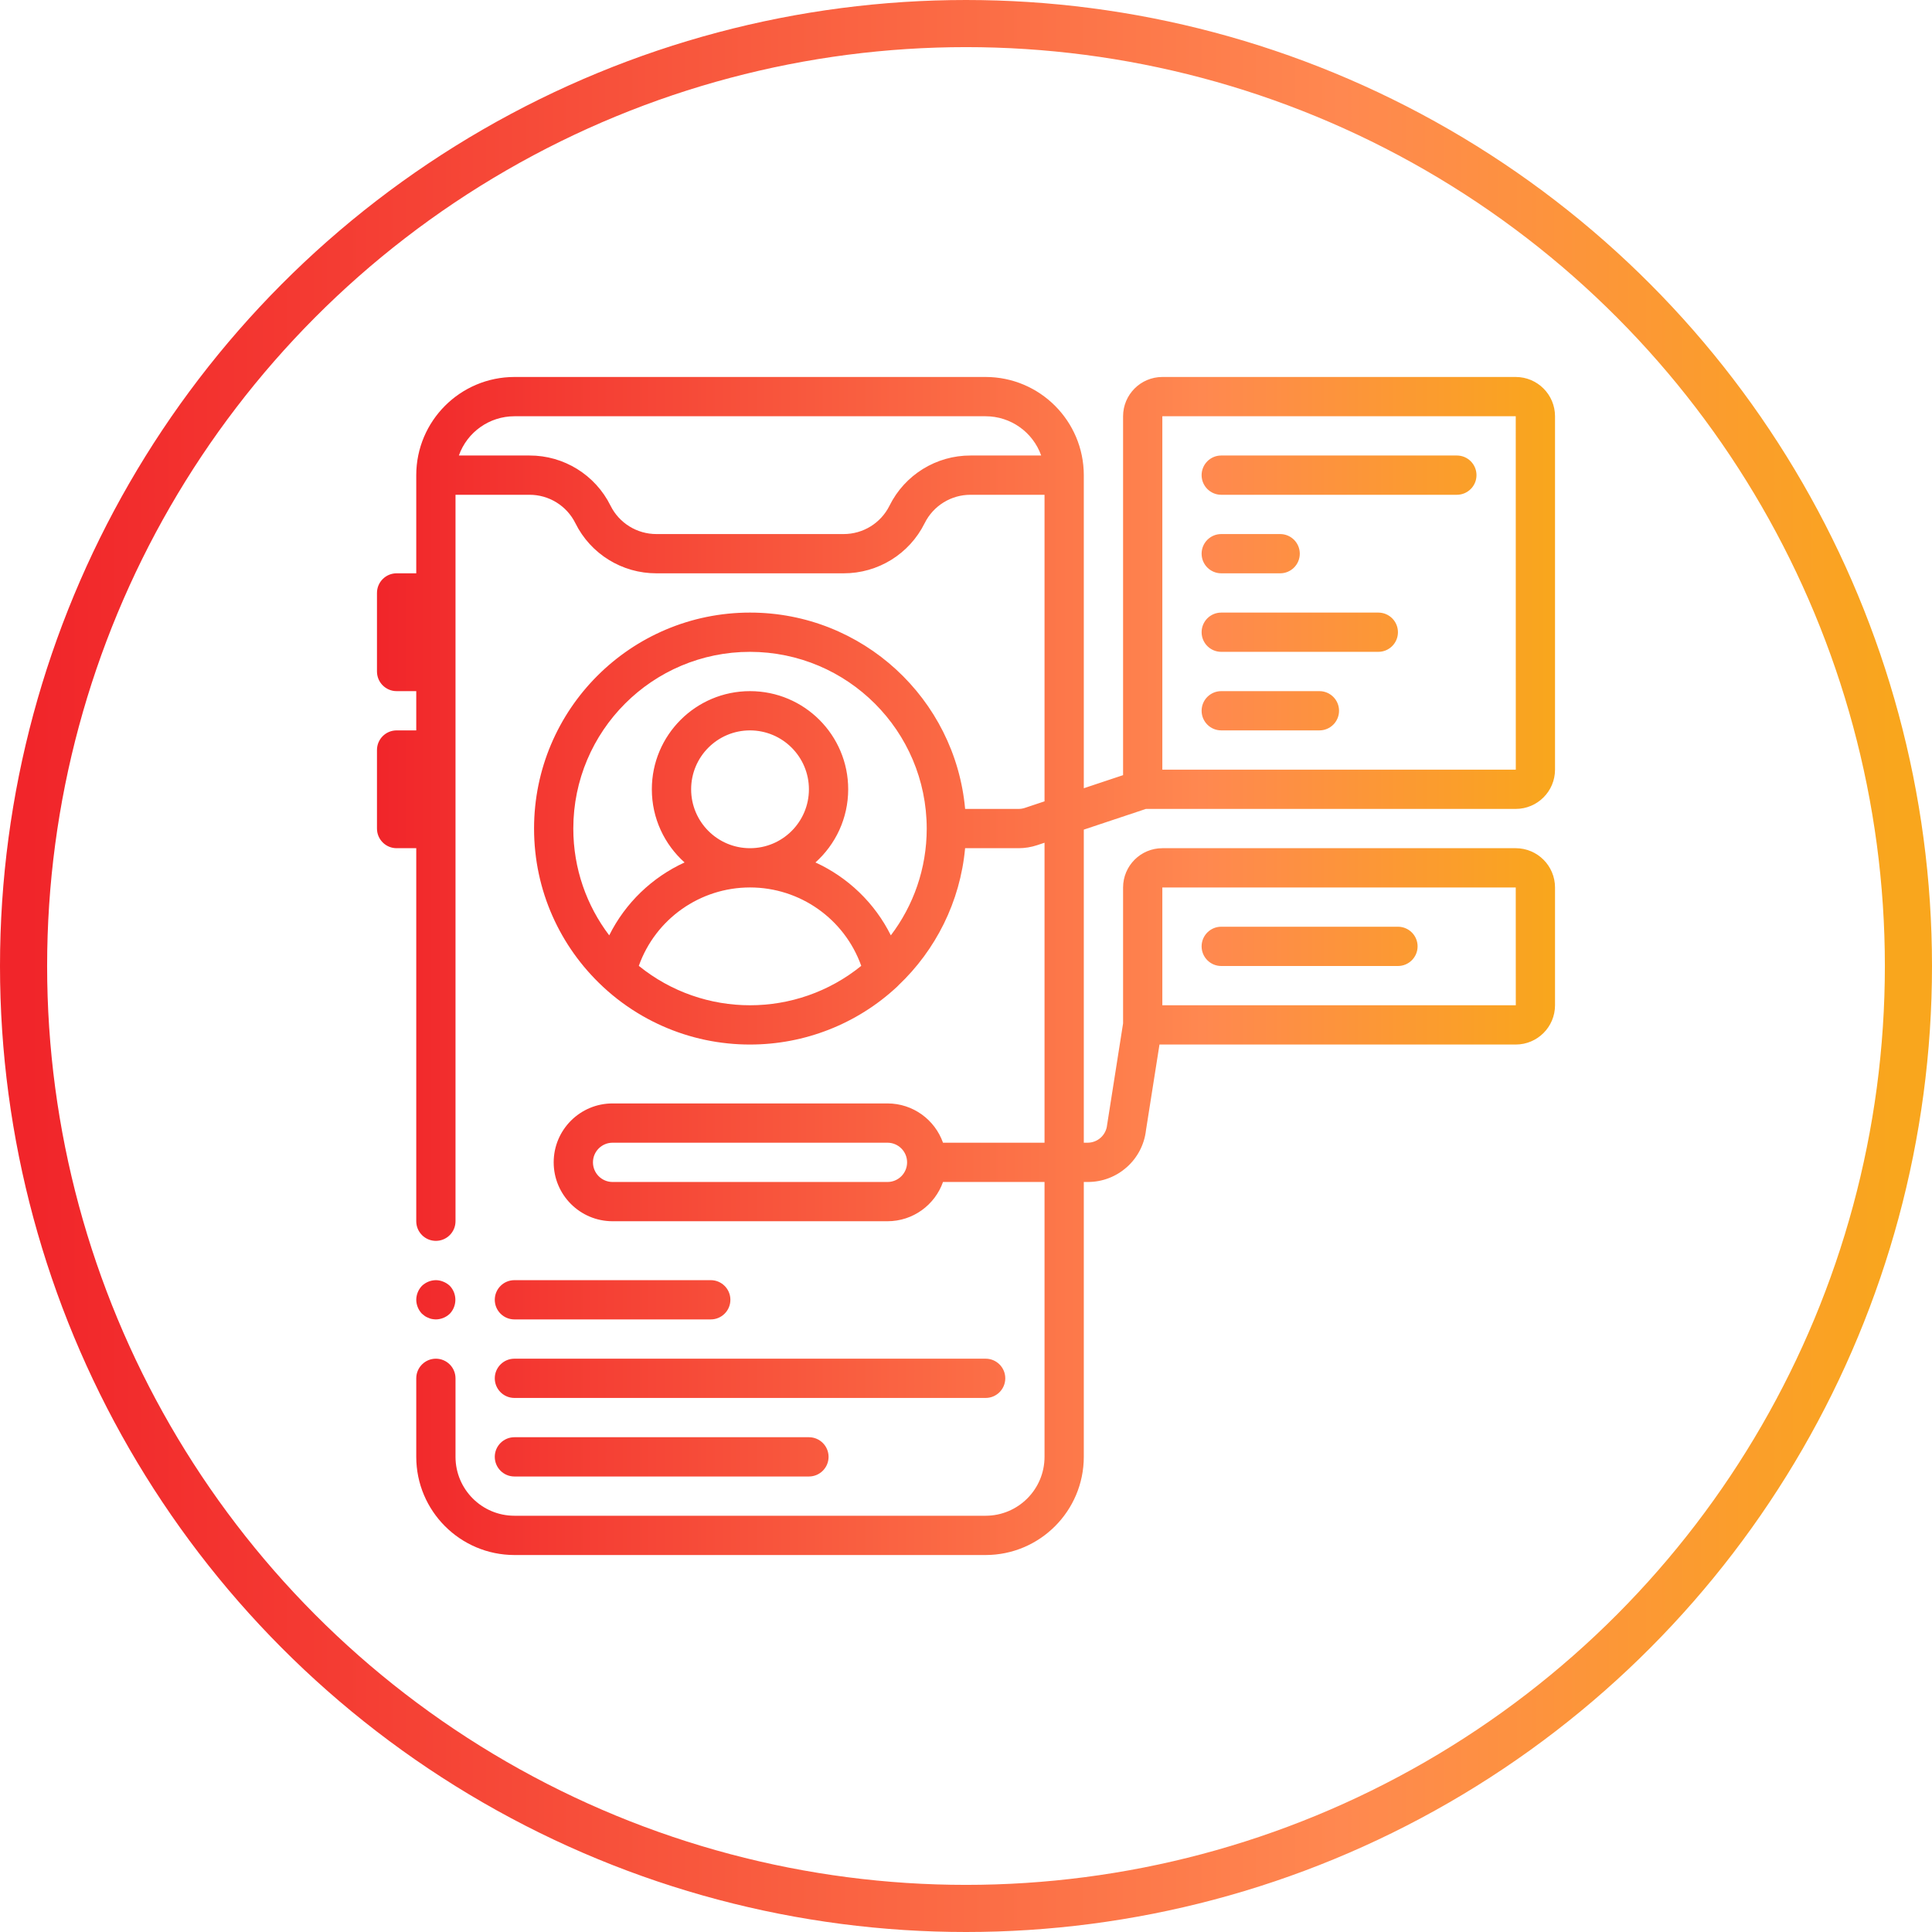
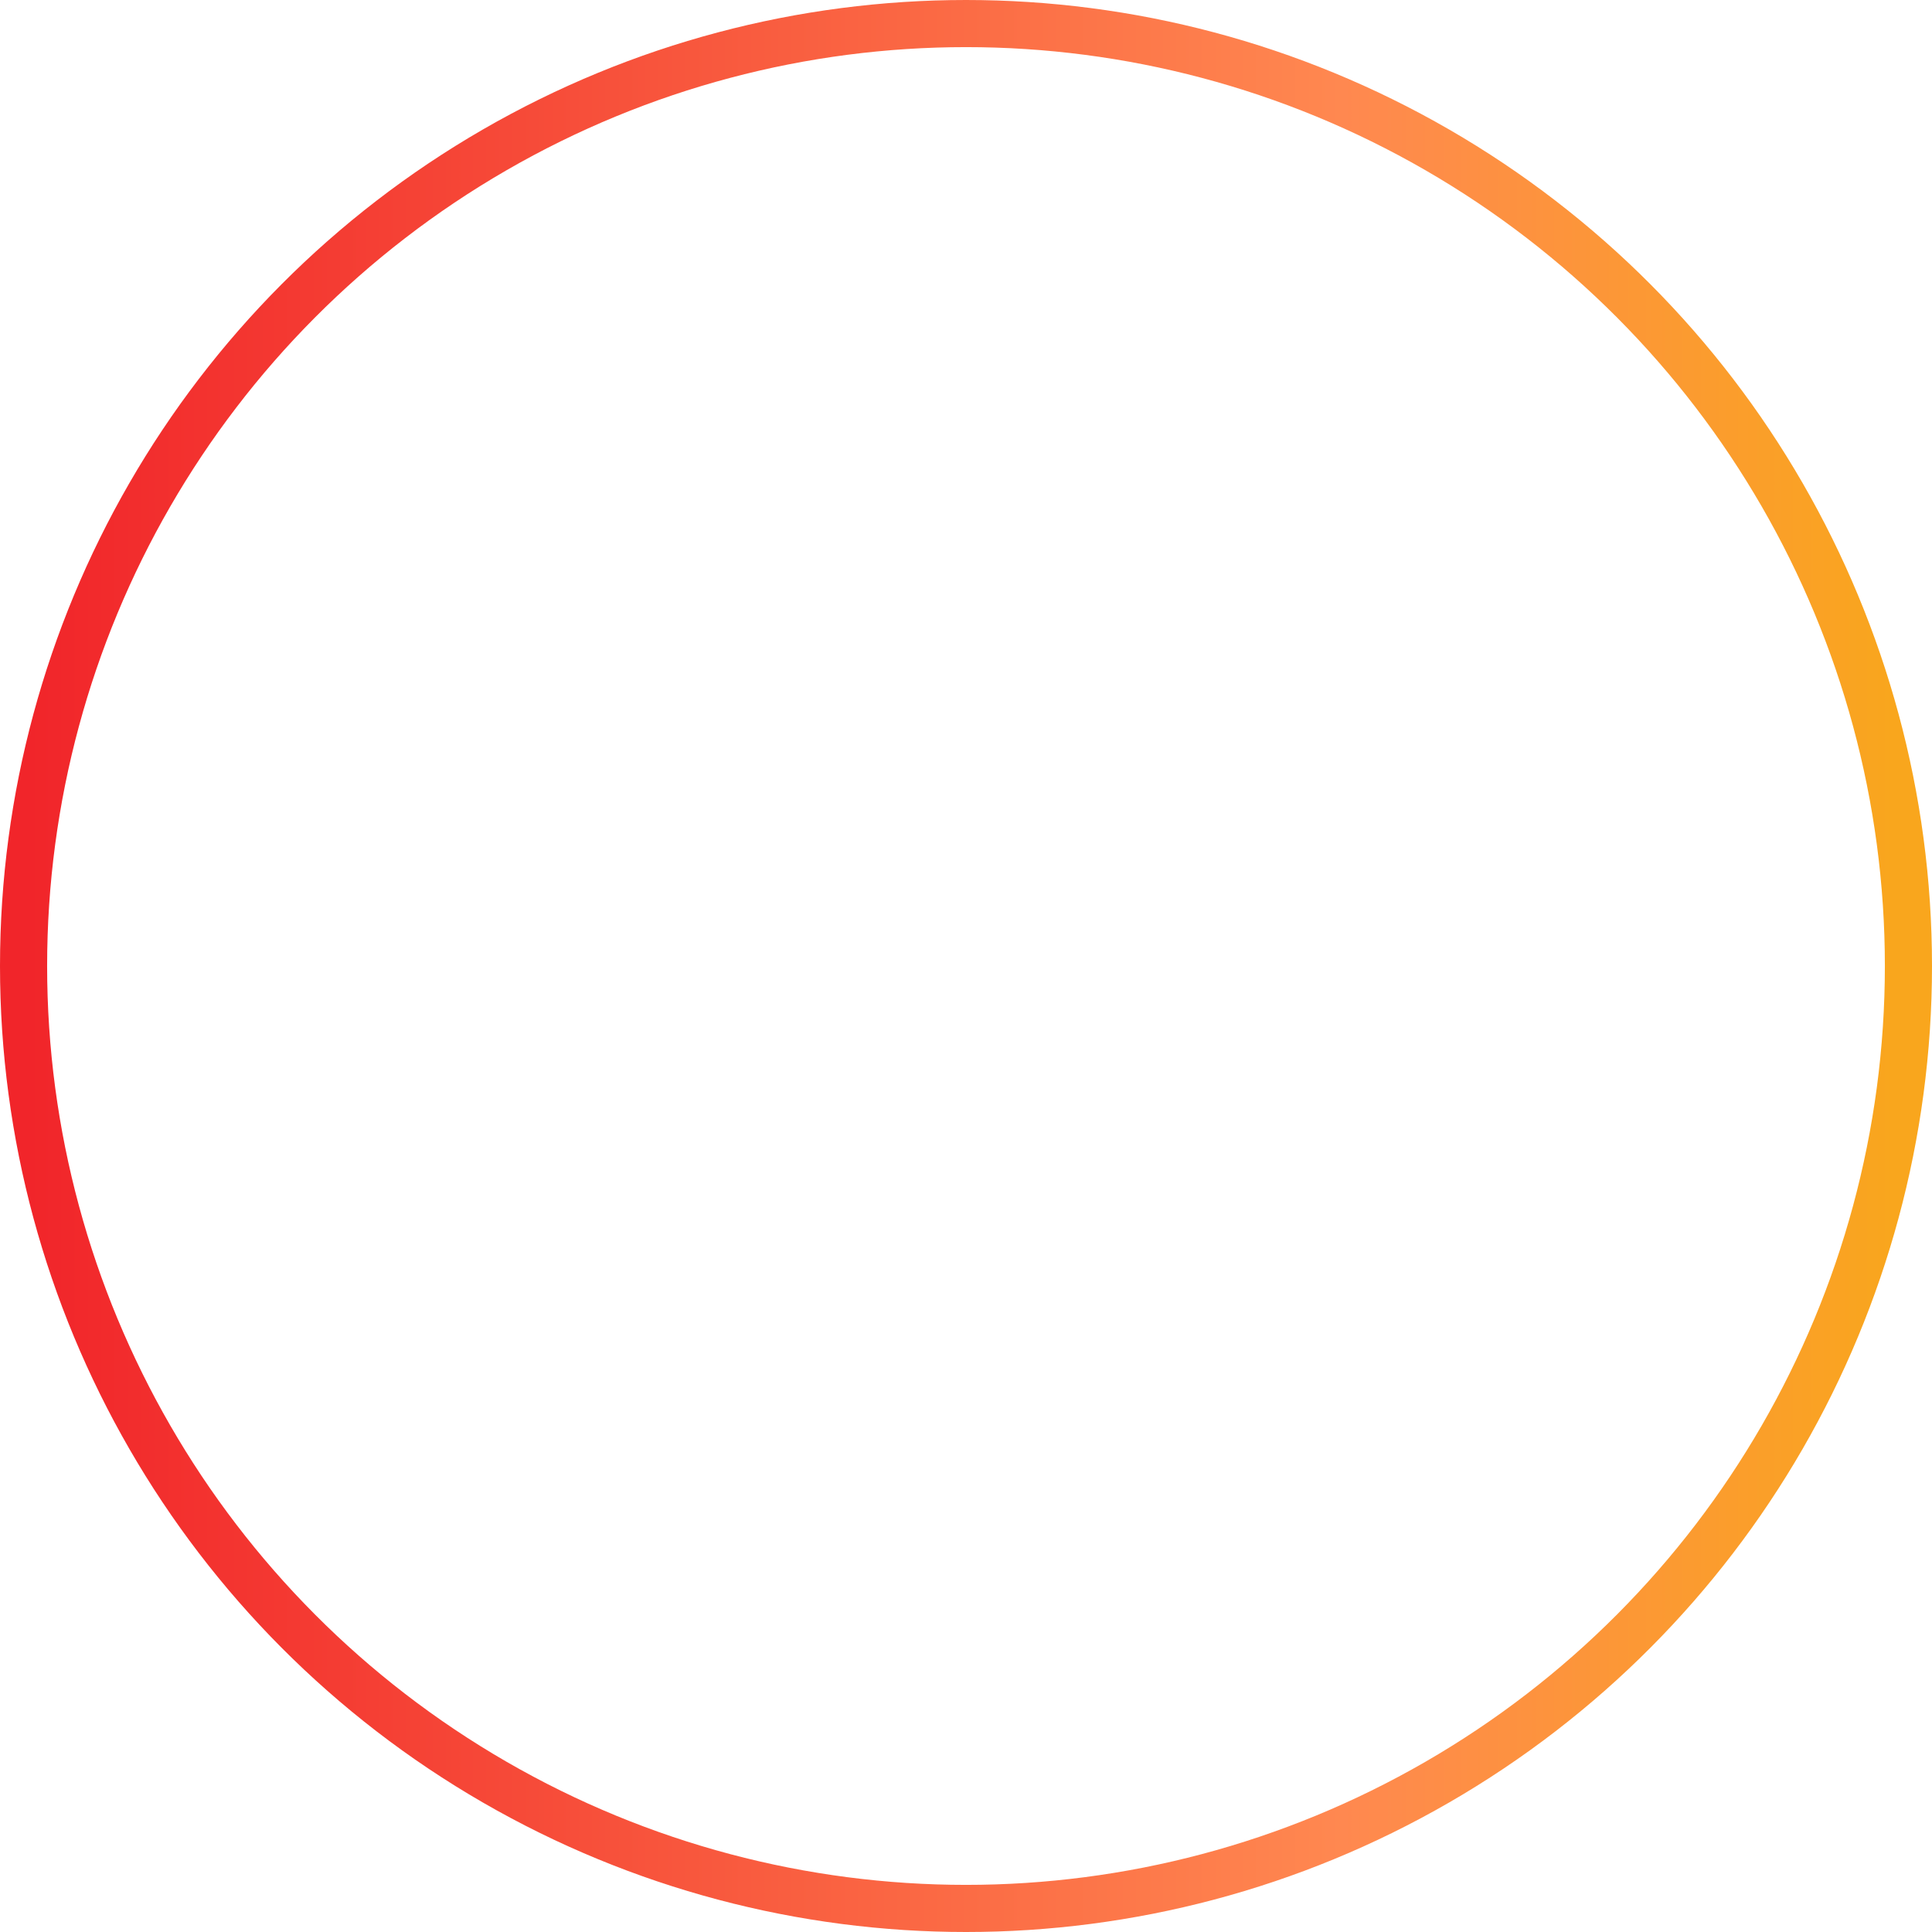
<svg xmlns="http://www.w3.org/2000/svg" width="82px" height="82px" viewBox="0 0 82 82" version="1.1">
  <title>Group 2</title>
  <desc>Created with Sketch.</desc>
  <defs>
    <linearGradient x1="99.495%" y1="49.495%" x2="0%" y2="49.495%" id="linearGradient-1">
      <stop stop-color="#F9A61D" offset="0%" />
      <stop stop-color="#FF8850" offset="29.598%" />
      <stop stop-color="#F1252A" offset="100%" />
    </linearGradient>
  </defs>
  <g id="Page-1" stroke="none" stroke-width="1" fill="none" fill-rule="evenodd">
    <g id="Group-2" transform="translate(1, 1)">
      <circle id="Oval-3" stroke="url(#linearGradient-1)" stroke-width="2" cx="40" cy="40" r="40" />
-       <path d="M43.333,47.5 L43.333,34.768 L43.02,34.872 C42.765,34.957 42.498,35 42.229,35 L39.962,35 C39.753,37.284 38.708,39.327 37.135,40.818 C37.115,40.841 37.094,40.863 37.071,40.883 C35.377,42.46 33.148,43.335 30.833,43.333 C30.52,43.334 30.208,43.318 29.898,43.286 C28.59,43.154 27.364,42.746 26.277,42.123 C25.675,41.778 25.11,41.363 24.594,40.883 C24.586,40.876 24.578,40.868 24.57,40.86 C22.783,39.188 21.667,36.808 21.667,34.167 C21.667,29.104 25.771,25 30.833,25 C35.615,25 39.542,28.661 39.963,33.333 L42.229,33.333 C42.319,33.333 42.409,33.319 42.494,33.291 L43.333,33.011 L43.333,20 L40.197,20 C39.37,19.997 38.613,20.465 38.245,21.206 C37.597,22.513 36.262,23.338 34.803,23.333 L26.864,23.333 C25.405,23.338 24.069,22.513 23.421,21.206 C23.054,20.465 22.297,19.997 21.47,20 L18.333,20 L18.333,50.833 C18.333,51.293 17.96,51.666 17.5,51.666 C17.04,51.666 16.667,51.293 16.667,50.833 L16.667,35 L15.834,35 C15.373,35 15,34.627 15,34.167 L15,30.833 C15,30.373 15.373,30 15.834,30 L16.667,30 L16.667,28.334 L15.834,28.334 C15.373,28.334 15,27.96 15,27.5 L15,24.167 C15,23.706 15.373,23.333 15.834,23.333 L16.667,23.333 L16.667,19.167 C16.669,16.867 18.533,15.003 20.833,15 L40.834,15 C43.133,15.003 44.997,16.867 45,19.167 L45,32.455 L46.667,31.9 L46.667,16.667 C46.668,15.747 47.413,15.001 48.333,15 L63.333,15 C64.253,15.001 64.999,15.747 65,16.667 L65,31.667 C64.999,32.587 64.253,33.332 63.333,33.333 L47.636,33.333 L45,34.212 L45,47.5 L45.158,47.5 C45.587,47.501 45.946,47.177 45.988,46.75 L46.667,42.436 L46.667,36.667 C46.668,35.747 47.413,35.001 48.333,35 L63.333,35 C64.253,35.001 64.999,35.747 65,36.667 L65,41.667 C64.999,42.587 64.253,43.333 63.333,43.333 L48.212,43.333 L47.64,46.963 C47.499,48.224 46.428,49.175 45.158,49.167 L45,49.167 L45,60.833 C44.997,63.133 43.133,64.997 40.834,65 L20.833,65 C18.533,64.997 16.669,63.133 16.667,60.833 L16.667,57.5 C16.668,57.04 17.04,56.668 17.5,56.667 C17.96,56.668 18.332,57.04 18.333,57.5 L18.333,60.833 C18.335,62.213 19.453,63.332 20.833,63.333 L40.834,63.333 C42.213,63.332 43.332,62.213 43.333,60.833 L43.333,49.167 L39.024,49.167 C38.681,50.138 37.755,50.833 36.667,50.833 L25,50.833 C23.619,50.833 22.5,49.714 22.5,48.333 C22.5,46.953 23.619,45.833 25,45.833 L36.667,45.833 C37.755,45.833 38.681,46.529 39.024,47.5 L43.333,47.5 Z M36.81,38.699 C37.766,37.44 38.333,35.87 38.333,34.167 C38.329,30.026 34.974,26.671 30.833,26.666 C26.691,26.666 23.333,30.025 23.333,34.167 C23.333,35.869 23.901,37.44 24.857,38.699 C25.542,37.322 26.68,36.235 28.055,35.605 C27.203,34.842 26.666,33.734 26.666,32.5 C26.666,30.199 28.532,28.334 30.833,28.334 C33.135,28.334 35,30.199 35,32.5 C34.999,33.734 34.462,34.842 33.61,35.605 C34.986,36.234 36.124,37.322 36.81,38.699 Z M16.667,54.167 C16.67,53.946 16.756,53.735 16.908,53.575 C17.068,53.423 17.279,53.337 17.5,53.334 C17.609,53.335 17.716,53.357 17.817,53.4 C17.919,53.44 18.012,53.5 18.092,53.575 C18.406,53.907 18.406,54.426 18.092,54.758 C17.932,54.911 17.721,54.997 17.5,55 C17.444,54.998 17.388,54.993 17.333,54.983 C17.281,54.974 17.23,54.957 17.183,54.933 C17.13,54.915 17.08,54.89 17.033,54.858 L16.908,54.758 C16.756,54.598 16.67,54.387 16.667,54.167 Z M18.476,18.333 L21.47,18.333 C22.929,18.328 24.264,19.153 24.912,20.461 C25.279,21.202 26.036,21.669 26.864,21.667 L34.803,21.667 C35.63,21.669 36.387,21.202 36.754,20.461 C37.403,19.153 38.738,18.328 40.197,18.333 L43.191,18.333 C42.836,17.335 41.892,16.668 40.834,16.667 L20.833,16.667 C19.774,16.668 18.83,17.335 18.476,18.333 Z M30.833,30 C29.453,30 28.334,31.119 28.334,32.5 C28.334,33.881 29.453,35 30.833,35 C32.214,35 33.333,33.881 33.333,32.5 C33.332,31.12 32.213,30.002 30.833,30 Z M26.113,39.994 C28.865,42.224 32.802,42.224 35.554,39.994 C34.842,37.999 32.952,36.666 30.833,36.666 C28.715,36.666 26.824,37.999 26.113,39.994 Z M48.333,31.667 L63.335,31.667 L63.333,16.667 L48.333,16.667 L48.333,31.667 Z M60.833,20 L50.833,20 C50.373,20 50,19.627 50,19.167 C50,18.706 50.373,18.333 50.833,18.333 L60.833,18.333 C61.294,18.333 61.667,18.706 61.667,19.167 C61.667,19.627 61.294,20 60.833,20 Z M53.334,23.333 L50.833,23.333 C50.373,23.333 50,22.96 50,22.5 C50,22.04 50.373,21.667 50.833,21.667 L53.334,21.667 C53.794,21.667 54.167,22.04 54.167,22.5 C54.167,22.96 53.794,23.333 53.334,23.333 Z M57.5,26.666 L50.833,26.666 C50.373,26.666 50,26.293 50,25.833 C50,25.373 50.373,25 50.833,25 L57.5,25 C57.96,25 58.333,25.373 58.333,25.833 C58.333,26.293 57.96,26.666 57.5,26.666 Z M55,30 L50.833,30 C50.373,30 50,29.627 50,29.167 C50,28.707 50.373,28.334 50.833,28.334 L55,28.334 C55.46,28.334 55.833,28.707 55.833,29.167 C55.833,29.627 55.46,30 55,30 Z M25,47.5 C24.54,47.5 24.167,47.873 24.167,48.333 C24.167,48.794 24.54,49.167 25,49.167 L36.667,49.167 C37.127,49.167 37.5,48.794 37.5,48.333 C37.5,47.873 37.127,47.5 36.667,47.5 L25,47.5 Z M33.333,61.667 L20.833,61.667 C20.373,61.667 20,61.294 20,60.833 C20,60.373 20.373,60 20.833,60 L33.333,60 C33.793,60 34.167,60.373 34.167,60.833 C34.167,61.294 33.793,61.667 33.333,61.667 Z M29.167,55 L20.833,55 C20.373,55 20,54.627 20,54.167 C20,53.707 20.373,53.334 20.833,53.334 L29.167,53.334 C29.627,53.334 30,53.707 30,54.167 C30,54.627 29.627,55 29.167,55 Z M40.834,58.333 L20.833,58.333 C20.373,58.333 20,57.96 20,57.5 C20,57.04 20.373,56.667 20.833,56.667 L40.834,56.667 C41.294,56.667 41.667,57.04 41.667,57.5 C41.667,57.96 41.294,58.333 40.834,58.333 Z M48.333,41.667 L63.335,41.667 L63.333,36.667 L48.333,36.667 L48.333,41.667 Z M58.333,40 L50.833,40 C50.373,40 50,39.627 50,39.166 C50,38.706 50.373,38.333 50.833,38.333 L58.333,38.333 C58.793,38.333 59.167,38.706 59.167,39.166 C59.167,39.627 58.793,40 58.333,40 Z" id="Combined-Shape" fill="url(#linearGradient-1)" fill-rule="nonzero" />
    </g>
  </g>
</svg>